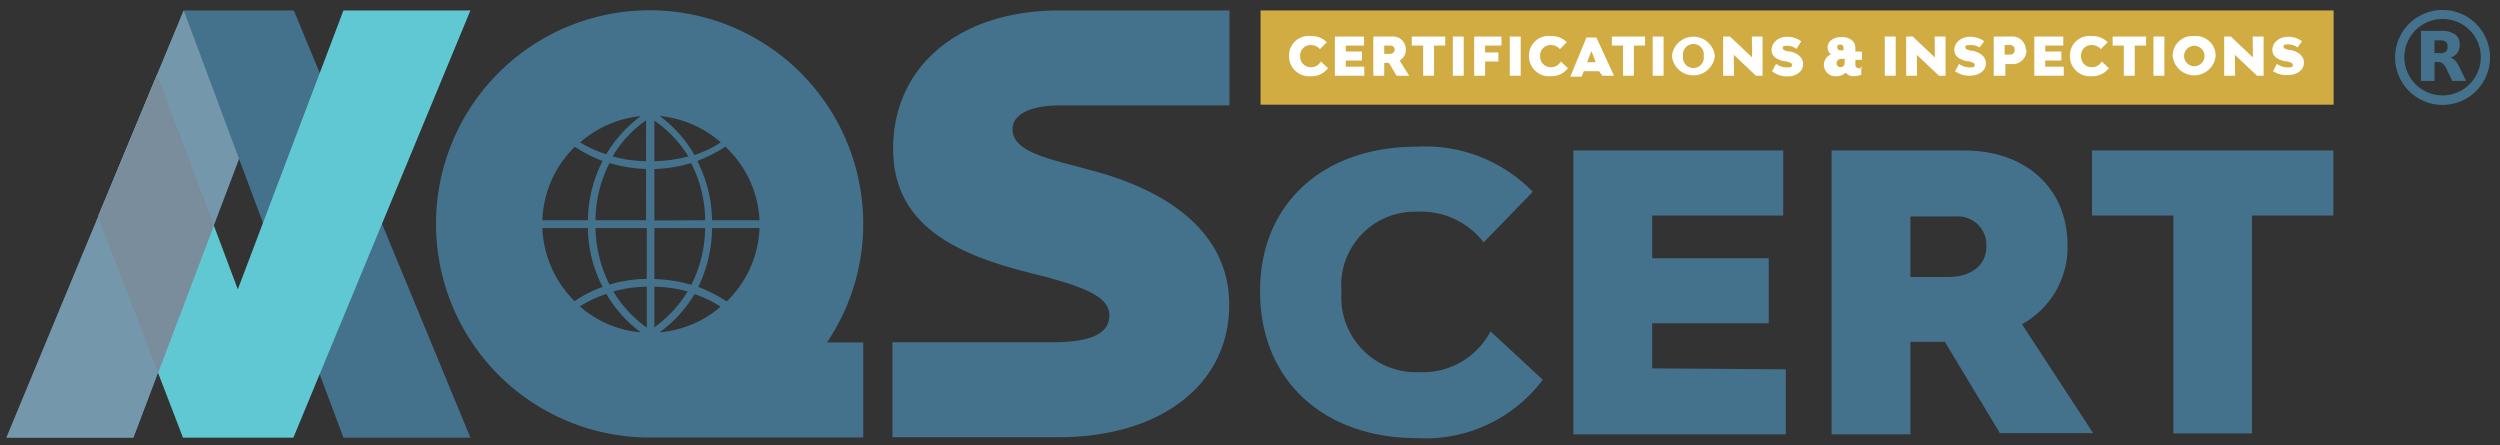
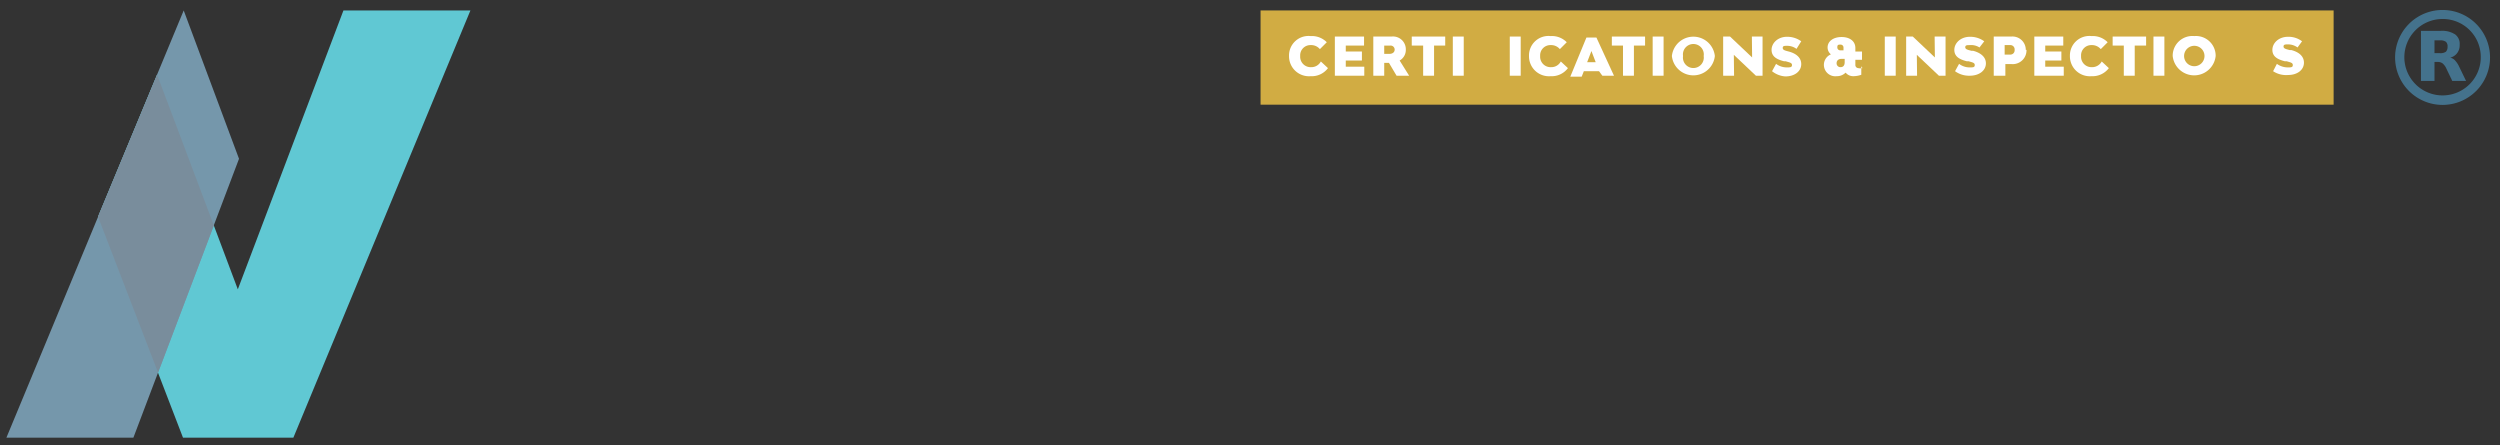
<svg xmlns="http://www.w3.org/2000/svg" id="Layer_1" data-name="Layer 1" viewBox="0 0 105.33 18.75">
  <rect x="0" y="0" width="105.33" height="18.75" fill="#333333" stroke="none" />
  <defs>
    <style>.cls-1{fill:#d1ac43;}.cls-2{fill:#44728c;}.cls-3{fill:#60c8d3;}.cls-4{fill:#7597ab;}.cls-5{fill:#fff;}.cls-6{fill:#798d9c;}</style>
  </defs>
  <title>aqscert-logo</title>
  <rect class="cls-1" x="53.11" y="0.44" width="45.21" height="3.97" />
-   <path class="cls-2" d="M37.6,18.42v-4h6.75c1.61,0,2.39-.36,2.39-1.14S45.66,12.1,44,11.65l-.83-.21c-3.29-.85-5.54-2.18-5.54-5.18,0-3.48,2.8-5.82,7-5.82H51.8v4l-7.14,0c-1.25,0-2,.38-2,1,0,.83,1.11,1.16,2.67,1.56l.81.22C49,8,51.79,9.67,51.79,12.84c0,3.36-2.89,5.58-7.18,5.58Zm15.49-6.17c0-3.65,2.64-6.07,6.6-6.07a6.33,6.33,0,0,1,4.89,1.9l-2.07,2.13a3.32,3.32,0,0,0-2.8-1.29,3.1,3.1,0,0,0-3.19,3.37,3.15,3.15,0,0,0,3.28,3.39,3.22,3.22,0,0,0,3-1.72L65,16a6.18,6.18,0,0,1-5.28,2.46c-4,0-6.63-2.48-6.63-6.17m22.15,3.27v2.74H66.29V6.34h8.84V9.08H69.61v1.8h4.91v2.74H69.61v1.9Zm6.7-1.16H80.49v3.9H77.17V6.34h5.59c2.61,0,4.35,1.61,4.35,4a3.7,3.7,0,0,1-1.92,3.32l3,4.59H84.26Zm-1.45-2.73h1.59c1,0,1.61-.52,1.61-1.28a1.2,1.2,0,0,0-1.28-1.27H80.49ZM98.31,9.08H94.88v9.18H91.57V9.08H88.14V6.34H98.31Zm-61.94.35a9,9,0,1,0-9.24,9h9.24v-4H34.84a8.91,8.91,0,0,0,1.53-5M30.6,12.69a5.91,5.91,0,0,0-1.18-.6A5.79,5.79,0,0,0,30,9.61H32a4.54,4.54,0,0,1-1.37,3.08M22.85,9.61h1.92a5.52,5.52,0,0,0,.62,2.48,4.83,4.83,0,0,0-1.18.6,4.6,4.6,0,0,1-1.36-3.08m1.37-3.43a5.34,5.34,0,0,0,1.17.6,5.61,5.61,0,0,0-.62,2.5H22.85a4.56,4.56,0,0,1,1.37-3.1m3,.61a5.45,5.45,0,0,1-1.41-.2,4.8,4.8,0,0,1,1.41-1.52Zm0,.33V9.28H25.09a5.38,5.38,0,0,1,.59-2.41,6.07,6.07,0,0,0,1.57.25m0,2.49v2.14a5.69,5.69,0,0,0-1.57.24,5.51,5.51,0,0,1-.59-2.38Zm0,2.47V13.8a5,5,0,0,1-1.41-1.52,5.51,5.51,0,0,1,1.41-.2m.32,0a5.43,5.43,0,0,1,1.4.2,5.09,5.09,0,0,1-1.4,1.51Zm0-.33V9.61h2.14A5.52,5.52,0,0,1,29.13,12a6.08,6.08,0,0,0-1.56-.24m0-2.47V7.12a5.91,5.91,0,0,0,1.55-.25,5.38,5.38,0,0,1,.59,2.41Zm0-2.49V5.08A5,5,0,0,1,29,6.59a5.9,5.9,0,0,1-1.4.2m.23-1.9A4.58,4.58,0,0,1,30.37,6a4.77,4.77,0,0,1-1.11.53A5.39,5.39,0,0,0,27.8,4.89M25.54,6.5A5.11,5.11,0,0,1,24.44,6,4.58,4.58,0,0,1,27,4.89,5.53,5.53,0,0,0,25.54,6.5m0,5.87A5.27,5.27,0,0,0,27,14a4.46,4.46,0,0,1-2.57-1.09,4.88,4.88,0,0,1,1.1-.52m3.72,0a4.77,4.77,0,0,1,1.11.53A4.48,4.48,0,0,1,27.79,14a5.27,5.27,0,0,0,1.47-1.61M30,9.28a5.74,5.74,0,0,0-.62-2.5,6.19,6.19,0,0,0,1.18-.6A4.54,4.54,0,0,1,32,9.28ZM12.38.44H7.74l-7.47,18H5.62L10.07,6.69l4.4,11.75h5.35Z" />
  <polygon class="cls-3" points="7.71 18.44 12.36 18.44 19.82 0.44 14.47 0.44 10.02 12.19 6.62 3.14 4.13 9.13 7.71 18.44" />
  <polygon class="cls-4" points="7.74 0.44 0.27 18.44 5.62 18.44 10.07 6.69 7.74 0.44" />
  <path class="cls-2" d="M102.91,4.42a2,2,0,1,1,2-2,2,2,0,0,1-2,2m0-3.62a1.61,1.61,0,1,0,1.61,1.6A1.6,1.6,0,0,0,102.91.8" />
  <path class="cls-2" d="M102.8,2.24a.4.4,0,0,0,.25-.06.28.28,0,0,0,.07-.21.25.25,0,0,0-.07-.21.4.4,0,0,0-.25-.06h-.23v.54h.23m-.23.37v.8H102V1.3h.83a1,1,0,0,1,.61.15.49.49,0,0,1,.19.44.53.53,0,0,1-.1.34.52.52,0,0,1-.3.2.37.37,0,0,1,.2.11,1,1,0,0,1,.18.27l.29.6h-.58l-.25-.52a.59.59,0,0,0-.16-.22.33.33,0,0,0-.21-.06h-.16" />
  <path class="cls-5" d="M54.31,2.36a.82.82,0,0,1,.91-.84.88.88,0,0,1,.68.26l-.29.29a.48.48,0,0,0-.39-.17.43.43,0,0,0-.44.46.44.44,0,0,0,.46.47.45.45,0,0,0,.41-.24l.3.28a.85.85,0,0,1-.73.34.84.84,0,0,1-.91-.85" />
  <polygon class="cls-5" points="57.48 2.81 57.48 3.19 56.24 3.19 56.24 1.54 57.47 1.54 57.47 1.92 56.7 1.92 56.7 2.17 57.38 2.17 57.38 2.55 56.7 2.55 56.7 2.81 57.48 2.81" />
  <path class="cls-5" d="M58.52,2.65h-.2v.54h-.46V1.54h.77a.54.54,0,0,1,.6.55.51.51,0,0,1-.26.46l.4.64h-.53Zm-.2-.38h.22c.13,0,.22-.07.22-.18a.17.17,0,0,0-.18-.17h-.26Z" />
  <polygon class="cls-5" points="60.89 1.92 60.42 1.92 60.42 3.19 59.96 3.19 59.96 1.92 59.48 1.92 59.48 1.54 60.89 1.54 60.89 1.92" />
  <rect class="cls-5" x="61.21" y="1.54" width="0.46" height="1.65" />
-   <polygon class="cls-5" points="62.57 1.92 62.57 2.21 63.13 2.21 63.13 2.59 62.57 2.59 62.57 3.19 62.11 3.19 62.11 1.54 63.26 1.54 63.26 1.92 62.57 1.92" />
  <rect class="cls-5" x="63.61" y="1.54" width="0.46" height="1.65" />
  <path class="cls-5" d="M64.42,2.36a.82.82,0,0,1,.91-.84.87.87,0,0,1,.68.26l-.29.29a.48.48,0,0,0-.39-.17.43.43,0,0,0-.44.46.44.44,0,0,0,.46.47.45.45,0,0,0,.41-.24l.3.28a.85.85,0,0,1-.73.34.84.84,0,0,1-.91-.85" />
  <path class="cls-5" d="M67.37,3h-.64l-.09.23h-.48l.68-1.65h.42L68,3.19h-.49Zm-.14-.38-.18-.47-.18.47Z" />
  <polygon class="cls-5" points="69.31 1.92 68.84 1.92 68.84 3.19 68.38 3.19 68.38 1.92 67.91 1.92 67.91 1.54 69.31 1.54 69.31 1.92" />
  <rect class="cls-5" x="69.63" y="1.54" width="0.46" height="1.65" />
  <path class="cls-5" d="M70.44,2.36a.91.91,0,0,1,1.81,0,.91.91,0,0,1-1.81,0m1.34,0a.44.44,0,1,0-.87,0,.44.44,0,1,0,.87,0" />
  <polygon class="cls-5" points="72.6 1.54 72.89 1.54 73.82 2.42 73.81 1.54 74.26 1.54 74.26 3.19 73.98 3.19 73.05 2.31 73.06 3.19 72.6 3.19 72.6 1.54" />
-   <path class="cls-5" d="M74.66,3l.17-.31a.75.75,0,0,0,.44.15c.15,0,.23,0,.23-.1s-.11-.11-.27-.16l-.07,0c-.31-.08-.52-.2-.52-.48s.26-.55.65-.55a1,1,0,0,1,.6.19l-.2.32a.65.65,0,0,0-.39-.13c-.12,0-.19,0-.19.09s.1.11.25.15l.08,0c.27.07.53.23.53.53s-.27.52-.67.52A1,1,0,0,1,74.66,3" />
+   <path class="cls-5" d="M74.66,3l.17-.31a.75.75,0,0,0,.44.15c.15,0,.23,0,.23-.1s-.11-.11-.27-.16l-.07,0c-.31-.08-.52-.2-.52-.48s.26-.55.65-.55a1,1,0,0,1,.6.19l-.2.32a.65.65,0,0,0-.39-.13c-.12,0-.19,0-.19.09s.1.11.25.15c.27.07.53.23.53.53s-.27.52-.67.52A1,1,0,0,1,74.66,3" />
  <path class="cls-5" d="M78.42,2.79v.36a1,1,0,0,1-.33.06.41.41,0,0,1-.33-.15.52.52,0,0,1-.38.15.48.48,0,0,1-.24-.92A.37.37,0,0,1,77,2c0-.26.24-.44.59-.44s.58.18.58.46v.15h.28v.35h-.28v.21a.13.13,0,0,0,.12.14.42.42,0,0,0,.18,0m-.75-.17V2.48h-.13c-.13,0-.21.07-.21.18a.16.16,0,0,0,.16.17c.1,0,.18-.05.18-.21M77.41,2a.12.12,0,0,0,.13.12h.13V2a.12.12,0,0,0-.13-.12c-.08,0-.13,0-.13.11" />
  <rect class="cls-5" x="79.41" y="1.54" width="0.46" height="1.65" />
  <polygon class="cls-5" points="80.31 1.54 80.59 1.54 81.52 2.42 81.51 1.54 81.97 1.54 81.97 3.19 81.69 3.19 80.76 2.31 80.77 3.19 80.31 3.19 80.31 1.54" />
  <path class="cls-5" d="M82.37,3l.17-.31a.73.73,0,0,0,.44.15c.15,0,.22,0,.22-.1s-.1-.11-.26-.16l-.08,0c-.31-.08-.52-.2-.52-.48s.26-.55.66-.55a1,1,0,0,1,.6.19L83.4,2A.65.65,0,0,0,83,1.9c-.12,0-.2,0-.2.09s.11.11.26.15l.07,0c.27.07.54.23.54.53s-.28.52-.68.52A1,1,0,0,1,82.37,3" />
  <path class="cls-5" d="M85.38,2.1a.58.58,0,0,1-.63.6h-.26v.49H84V1.54h.74a.56.56,0,0,1,.61.56m-.47,0a.18.18,0,0,0-.19-.2h-.23v.4h.23a.18.18,0,0,0,.19-.2" />
  <polygon class="cls-5" points="86.95 2.81 86.95 3.19 85.71 3.19 85.71 1.54 86.93 1.54 86.93 1.92 86.17 1.92 86.17 2.17 86.85 2.17 86.85 2.55 86.17 2.55 86.17 2.81 86.95 2.81" />
  <path class="cls-5" d="M87.21,2.36a.82.82,0,0,1,.91-.84.88.88,0,0,1,.68.26l-.29.29a.49.49,0,0,0-.39-.17.43.43,0,0,0-.44.46.44.44,0,0,0,.45.47.46.46,0,0,0,.42-.24l.3.28a.86.86,0,0,1-.73.34.84.84,0,0,1-.91-.85" />
  <polygon class="cls-5" points="90.42 1.92 89.94 1.92 89.94 3.19 89.48 3.19 89.48 1.92 89.01 1.92 89.01 1.54 90.42 1.54 90.42 1.92" />
  <rect class="cls-5" x="90.73" y="1.54" width="0.46" height="1.65" />
  <path class="cls-5" d="M91.54,2.36a.83.83,0,0,1,.91-.84.83.83,0,0,1,.9.84.91.91,0,0,1-1.81,0m1.34,0a.43.43,0,1,0-.86,0,.43.43,0,1,0,.86,0" />
-   <polygon class="cls-5" points="93.71 1.54 93.99 1.54 94.92 2.42 94.91 1.54 95.37 1.54 95.37 3.19 95.09 3.19 94.16 2.31 94.17 3.19 93.71 3.19 93.71 1.54" />
  <path class="cls-5" d="M95.77,3l.16-.31a.78.78,0,0,0,.45.15c.15,0,.22,0,.22-.1s-.1-.11-.26-.16l-.08,0c-.31-.08-.52-.2-.52-.48s.26-.55.66-.55a.94.94,0,0,1,.59.19L96.8,2a.68.68,0,0,0-.4-.13c-.11,0-.19,0-.19.09s.11.11.26.15l.07,0c.27.07.53.23.53.53s-.27.52-.67.52A1,1,0,0,1,95.77,3" />
  <polygon class="cls-6" points="4.13 9.13 6.66 15.7 9.01 9.5 6.62 3.15 4.13 9.13" />
</svg>